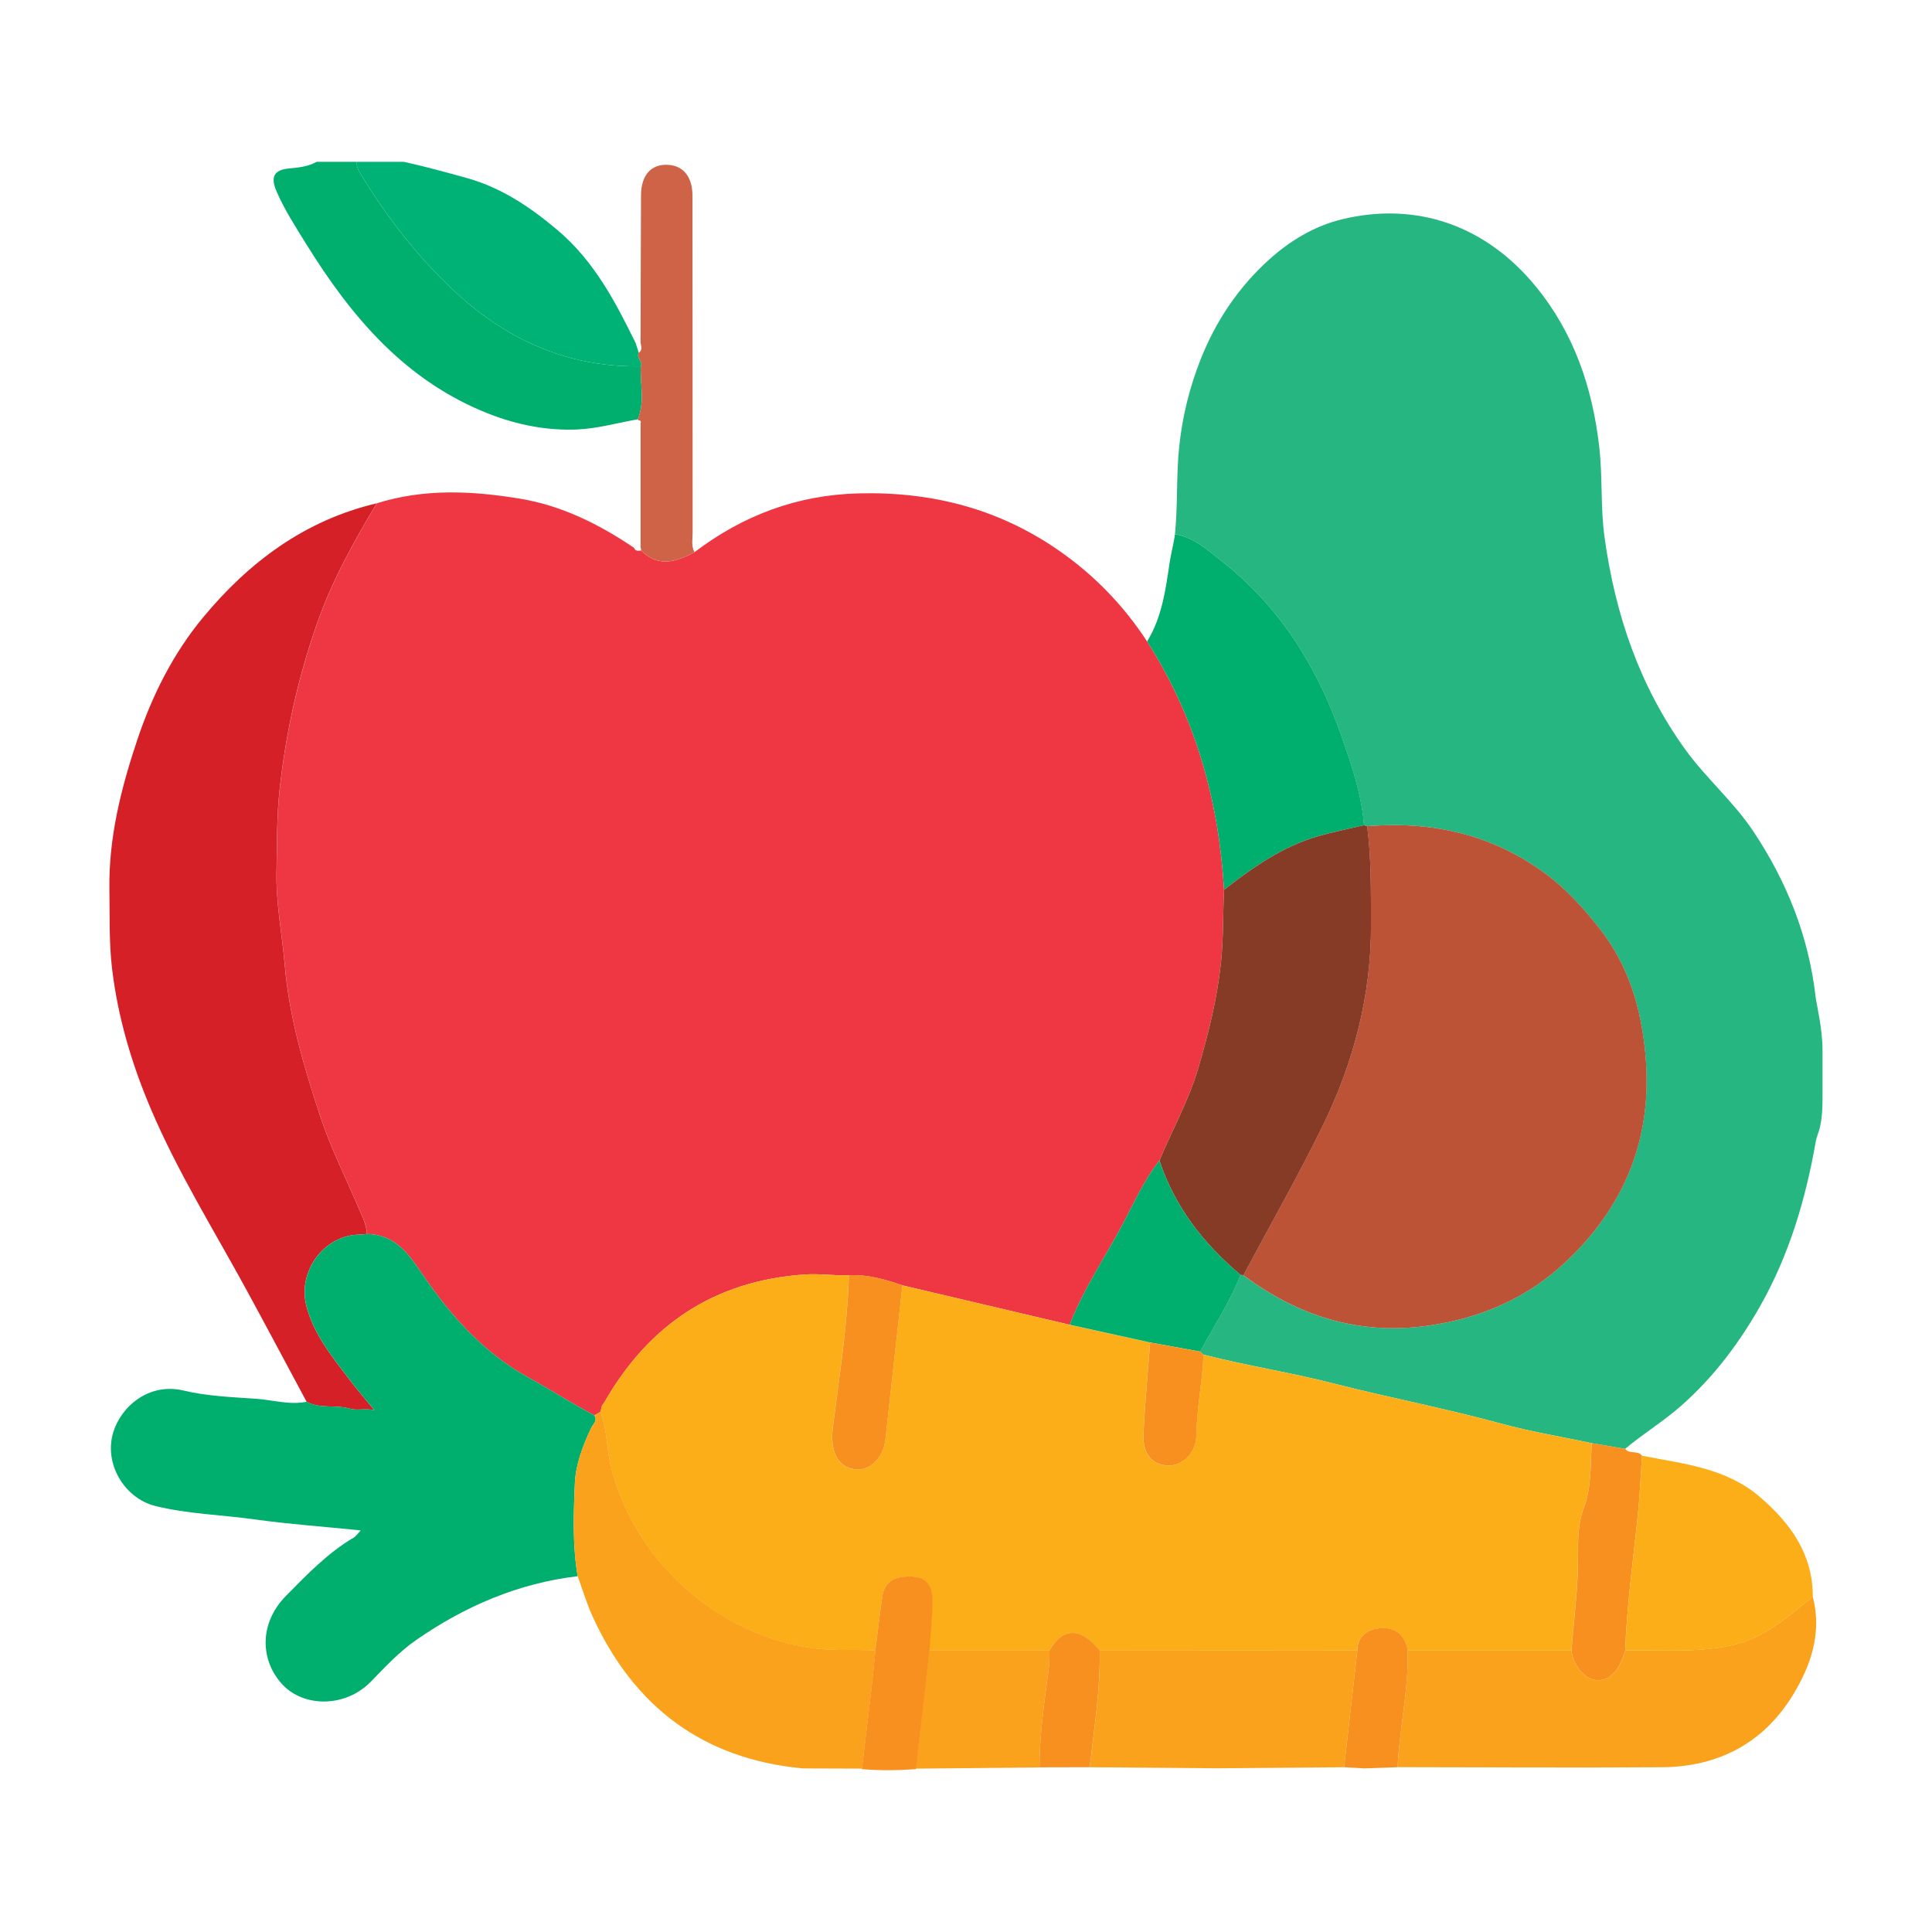
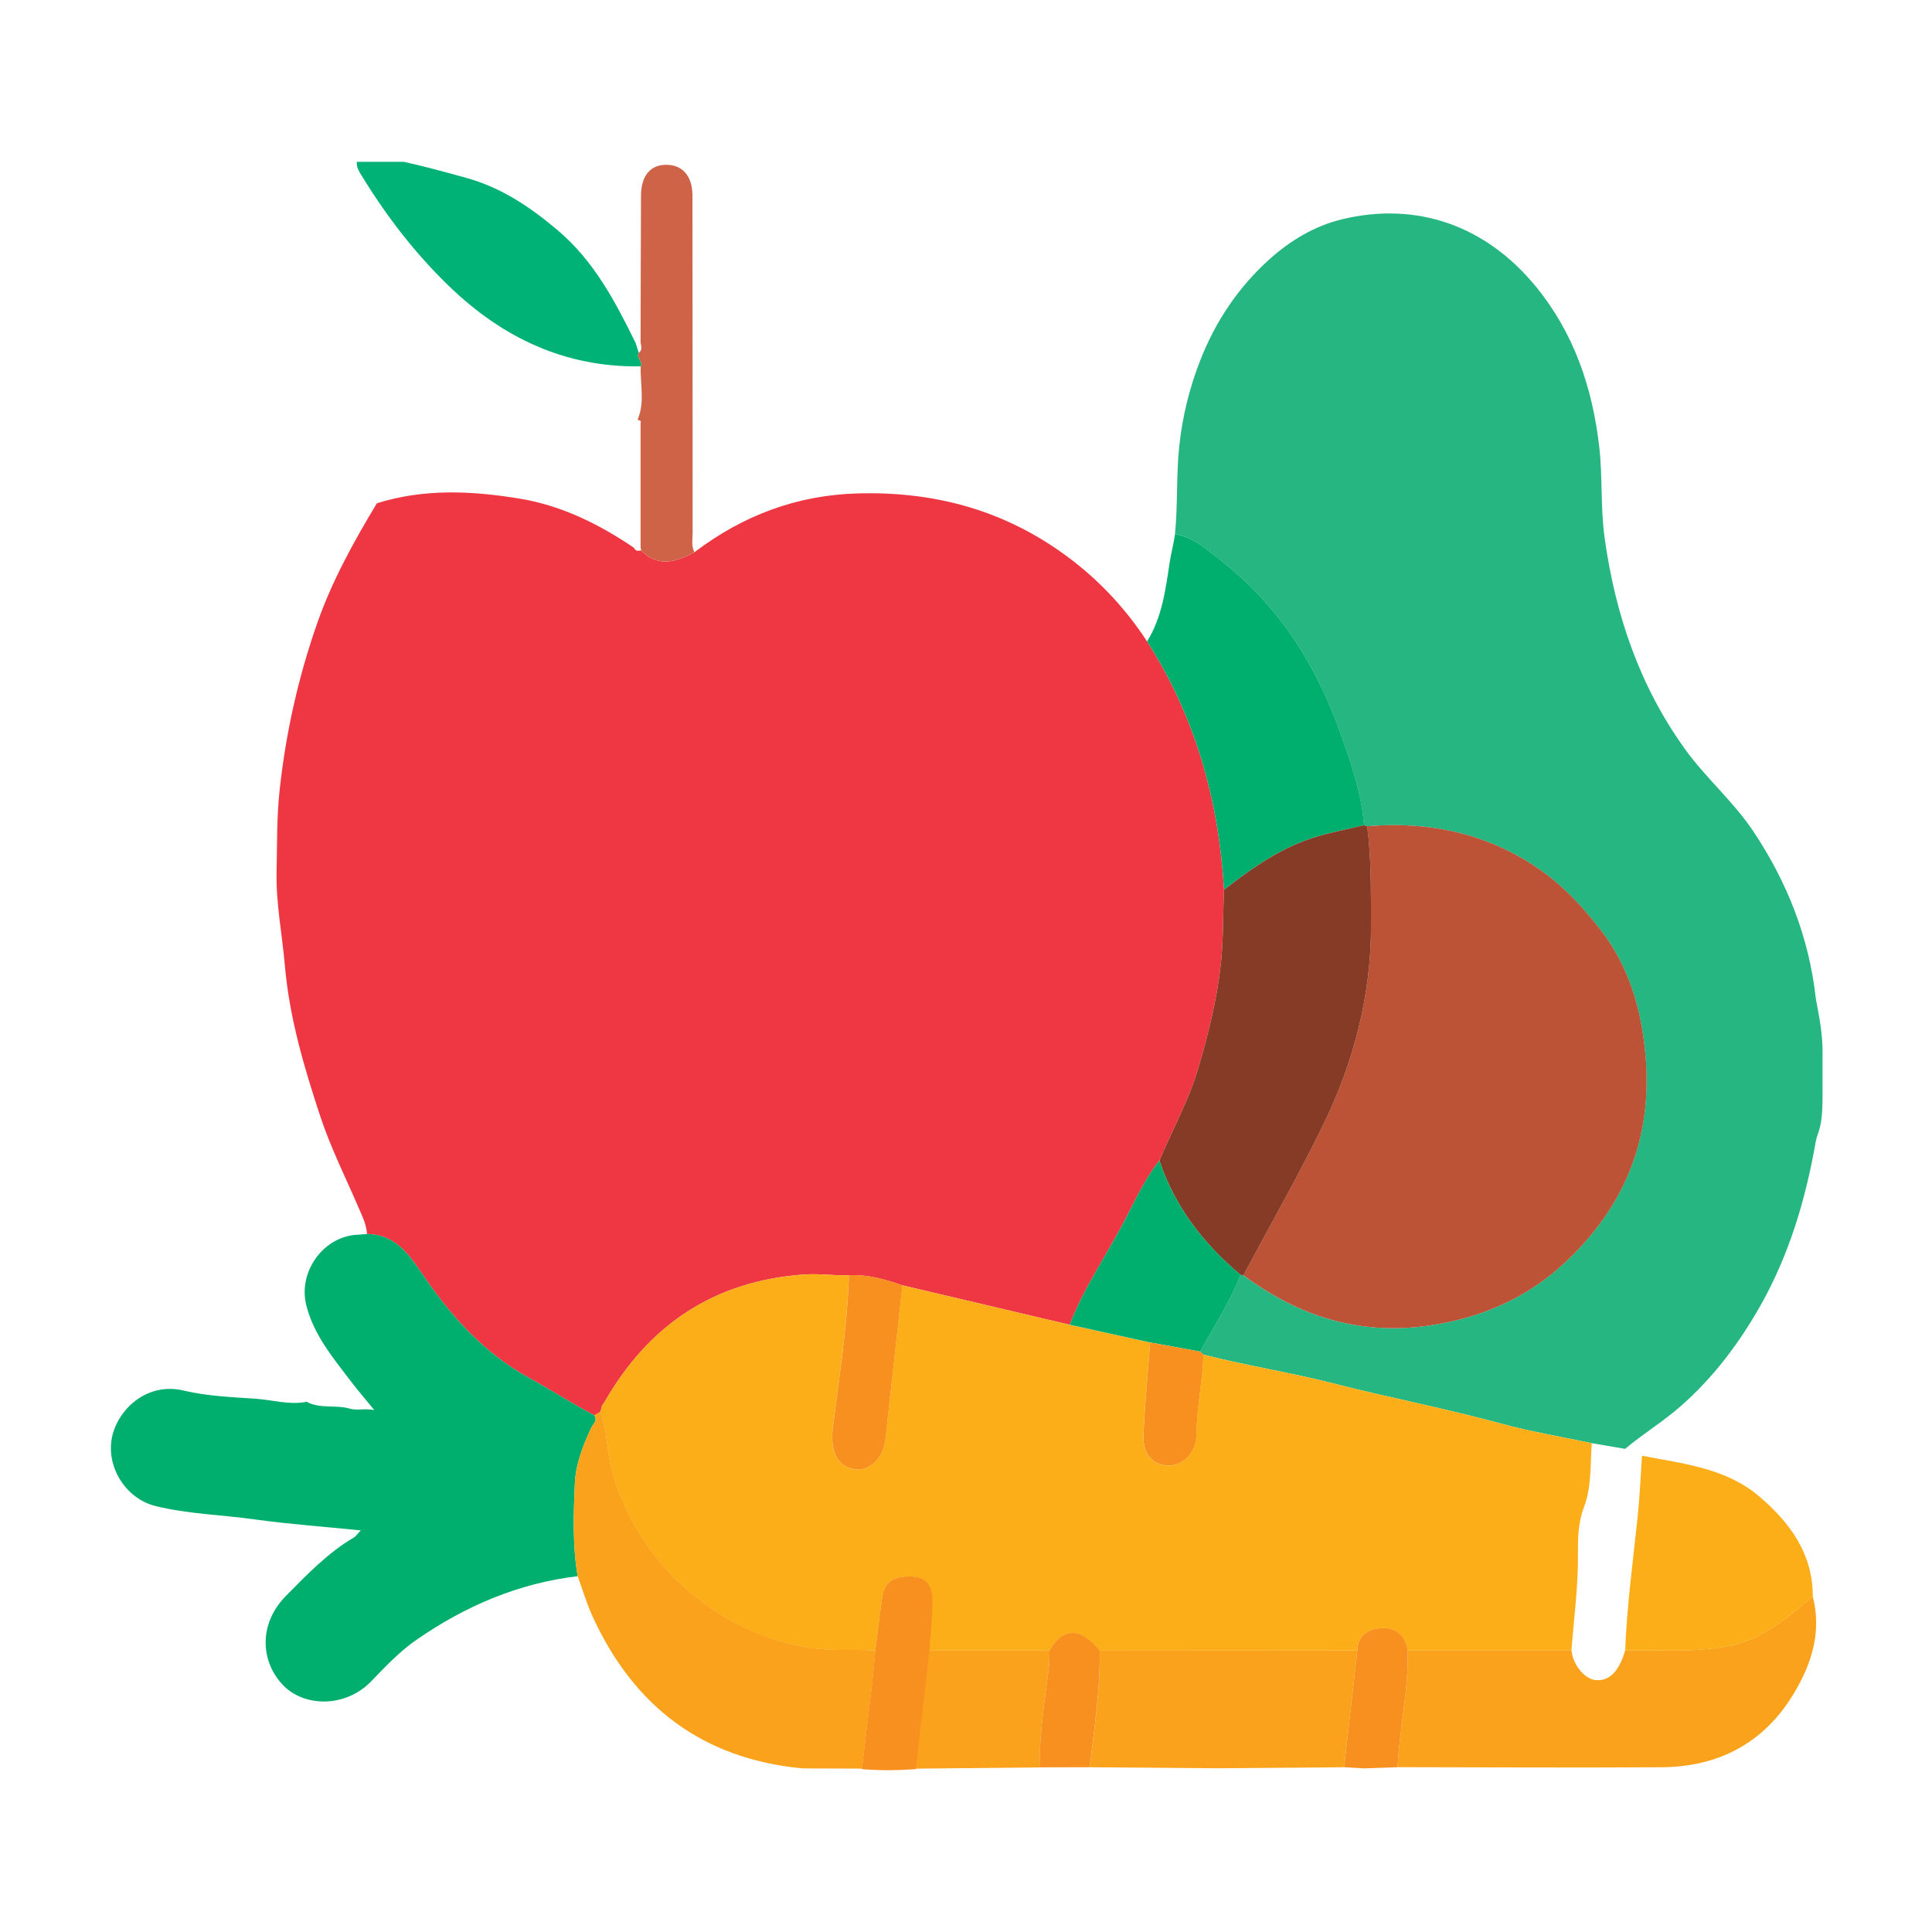
<svg xmlns="http://www.w3.org/2000/svg" id="Layer_1" data-name="Layer 1" viewBox="0 0 576 576">
  <defs>
    <style>
      .cls-1 {
        fill: #faa21b;
      }

      .cls-2 {
        fill: #00b275;
      }

      .cls-3 {
        fill: #00ae6d;
      }

      .cls-4 {
        fill: #f7901e;
      }

      .cls-5 {
        fill: #ef3743;
      }

      .cls-6 {
        fill: #fbae18;
      }

      .cls-7 {
        fill: #863b27;
      }

      .cls-8 {
        fill: #bc5236;
      }

      .cls-9 {
        fill: #ce6347;
      }

      .cls-10 {
        fill: #d62027;
      }

      .cls-11 {
        fill: #25b681;
      }
    </style>
  </defs>
  <g id="sITmZa.tif">
    <g>
      <path class="cls-11" d="m350.3,159.25c.88-8.65.35-17.35,1.26-26.04.94-9.06,3.09-17.69,6.38-26.04,4.53-11.47,11.32-21.58,20.48-29.83,6.25-5.63,13.56-10.02,21.79-11.99,21.99-5.27,42.67,1.72,57.7,20.1,11.31,13.83,16.83,29.96,18.88,47.76,1.04,9.05.34,18.06,1.6,27.12,3.21,23,10.43,44.23,24.05,63.12,6.18,8.56,14.32,15.48,20.22,24.3,10.11,15.11,16.62,31.55,18.67,49.68.21,1.85,2.03,9.19,2.03,15.66v14.12c0,9.5-1.48,10.1-2.04,13.26-3,17.15-7.94,33.74-16.57,48.95-6.28,11.07-13.84,21.13-23.52,29.68-5.33,4.7-11.34,8.34-16.73,12.86-3.32-.57-6.63-1.13-9.95-1.7-9.05-1.92-18.21-3.42-27.12-5.86-16.59-4.53-33.48-7.74-50.14-12.01-12.69-3.25-25.74-5.25-38.48-8.52-.34-.3-.67-.6-1.01-.9,4.09-7.59,8.89-14.8,12.03-22.88.29,0,.57.03.85.09,16.45,12.27,34.54,17.98,55.24,15.03,15.67-2.24,29.46-8.27,40.91-19.05,17.66-16.62,25.91-37,23.73-61.54-1.24-13.91-4.94-26.63-13.68-37.77-4.91-6.25-10.24-12.08-16.61-16.72-15.71-11.42-33.51-15.38-52.68-13.8-.31-.11-.63-.22-.94-.33-.75-9.35-3.78-18.13-6.85-26.88-7.18-20.46-18.31-38.27-35.52-51.79-4.23-3.32-8.34-7.12-14-8.09Z" />
-       <path class="cls-3" d="m190.14,125.01c-6.07,1.06-12.11,2.8-18.21,3.04-8.83.34-17.56-1.34-25.85-4.55-24.96-9.66-41.21-28.81-54.82-50.8-3.18-5.14-6.49-10.22-8.88-15.81-1.78-4.16-.65-6.26,3.77-6.66,2.86-.26,5.7-.56,8.27-1.99h11.97c-.15,1.59.61,2.79,1.42,4.11,7.38,12.09,15.95,23.21,26.17,33.06,15.95,15.37,34.58,24.17,57.05,23.81-.21,5.27,1.28,10.63-.89,15.79Z" />
      <path class="cls-2" d="m191.03,109.22c-22.47.36-41.1-8.44-57.05-23.81-10.22-9.85-18.78-20.97-26.17-33.06-.81-1.32-1.57-2.52-1.42-4.11h13.97c6.25,1.37,12.41,3.07,18.58,4.77,10.52,2.89,19.15,8.73,27.33,15.64,10.81,9.13,17.18,21.26,23.25,33.64.31.97.61,1.94.92,2.91-.86,1.5,1.36,2.54.6,4.02Z" />
      <path class="cls-5" d="m112.32,150.06c14.08-4.44,28.39-3.74,42.62-1.4,12.47,2.05,23.65,7.59,34.08,14.66.41,1.08,1.29.9,2.14.81,4.2,4.21,8.78,4.36,15.87.51,14.45-10.95,30.5-17.05,48.83-17.54,21.88-.58,41.92,4.55,59.95,17.12,10.48,7.3,19.19,16.33,26.18,27.02,14.44,22.56,21.37,47.45,22.94,74.01-.35,7.28-.16,14.55-.93,21.85-1.14,10.75-3.74,21.09-6.77,31.38-2.83,9.61-7.73,18.34-11.57,27.51-4.54,5.77-7.5,12.5-10.9,18.9-5.31,10-11.76,19.41-15.84,30.07-16.62-3.92-33.24-7.83-49.87-11.75-5.19-1.8-10.44-3.31-16.03-3.01-4.4.15-8.73-.54-13.19-.23-26.84,1.88-46.38,14.95-59.62,38.07-.24.34-.48.68-.72,1.01-.16.62-.32,1.25-.48,1.88-.61.35-1.22.69-1.83,1.03-6.61-3.48-12.93-7.56-19.39-11.12-12.86-7.08-22.23-17.24-30.38-28.8-4.7-6.66-8.45-13.92-17.99-14.14-.17-2.89-1.46-5.4-2.58-7.99-3.87-8.99-8.27-17.77-11.35-27.08-4.87-14.72-9.23-29.47-10.58-45.14-.8-9.29-2.68-18.51-2.45-27.92.19-7.96.02-15.9.87-23.88,1.84-17.23,5.56-33.93,11.3-50.26,4.44-12.61,10.86-24.18,17.71-35.56Z" />
      <path class="cls-3" d="m364.93,265.25c-1.57-26.56-8.5-51.45-22.94-74.01,4.43-7.17,5.51-15.37,6.71-23.43.43-2.89,1.23-5.68,1.6-8.56,5.66.96,9.77,4.77,14,8.09,17.21,13.52,28.34,31.33,35.52,51.79,3.07,8.75,6.11,17.52,6.85,26.88-4.63,1.1-9.32,2.01-13.88,3.34-10.54,3.06-19.31,9.31-27.86,15.91Z" />
      <path class="cls-9" d="m207.03,164.63c-7.09,3.85-11.67,3.7-15.87-.51-.06-.32-.12-.65-.18-.97,0-12.32,0-24.64,0-36.95.23-.66-.09-.9-.7-.92,0,0-.14-.28-.14-.28,2.17-5.16.68-10.52.89-15.79.76-1.48-1.46-2.52-.6-4.02,1.17-.82.75-1.93.55-3.01.04-14.64.06-29.29.13-43.93.03-5.75,2.73-9.05,7.32-9.12,4.98-.07,8.01,3.23,8.02,9.24.05,33.45.02,66.9.05,100.36,0,1.96-.46,4,.53,5.89Z" />
      <path class="cls-6" d="m179,420.92c.16-.62.32-1.25.48-1.87.24-.34.48-.68.72-1.01,13.24-23.11,32.78-36.18,59.62-38.07,4.47-.31,8.8.38,13.19.23.01.33.04.67.03,1-.54,14.89-2.91,29.6-4.75,44.35-.86,6.89,1.2,11.73,6.49,12.5,4.52.65,8.55-3.27,9.19-9.02,1.7-15.27,3.37-30.54,5.06-45.81,16.62,3.92,33.24,7.83,49.87,11.75,7.99,1.76,15.99,3.53,23.98,5.29-.68,9.02-1.54,18.03-1.99,27.06-.3,6.02,2.35,9.26,7.02,9.61,4.41.33,8.66-3.54,8.75-8.97.13-8.1,1.78-16.02,2.15-24.08,12.74,3.27,25.79,5.28,38.48,8.52,16.66,4.26,33.55,7.47,50.14,12.01,8.91,2.44,18.07,3.94,27.12,5.86-.43,6.43-.04,13.16-2.32,19.1-1.82,4.74-1.82,9.94-1.78,14.1.09,9.66-1.24,19.08-1.94,28.59-16.28,0-32.56,0-48.84,0-.67-4.5-3.67-6.91-7.82-6.65-3.64.23-7.1,1.94-7.2,6.65-25.6,0-51.21.02-76.81.03-5.57-6.96-11.05-6.97-14.97-.02-11.96,0-23.93,0-35.89,0,.33-5.08.93-10.16.9-15.23-.02-3.73-1.58-6.68-6.14-6.8-4.43-.12-7.96.9-8.69,5.94-.78,5.35-1.38,10.72-2.06,16.09-6.58-.35-13.13.22-19.77-.82-28.09-4.39-52.23-26.37-59.1-54.04-1.34-5.39-1.05-11.05-3.14-16.26Z" />
      <path class="cls-8" d="m407.61,246.33c19.17-1.58,36.98,2.38,52.68,13.8,6.37,4.63,11.7,10.46,16.61,16.72,8.74,11.14,12.44,23.86,13.68,37.77,2.18,24.54-6.07,44.92-23.73,61.54-11.45,10.78-25.24,16.81-40.91,19.05-20.7,2.96-38.8-2.76-55.24-15.03,7.97-14.93,16.37-29.64,23.78-44.84,9.17-18.8,14.37-38.75,14.26-59.88-.05-9.73.11-19.46-1.14-29.14Z" />
      <path class="cls-7" d="m407.61,246.33c1.25,9.68,1.09,19.41,1.14,29.14.1,21.13-5.1,41.07-14.26,59.88-7.41,15.2-15.82,29.91-23.78,44.84-.28-.06-.57-.09-.85-.09-11.02-9.26-19.6-20.26-24.2-34.09,3.84-9.18,8.74-17.9,11.57-27.51,3.03-10.3,5.63-20.63,6.77-31.38.78-7.3.58-14.57.93-21.85,8.55-6.6,17.32-12.85,27.86-15.91,4.57-1.33,9.25-2.24,13.88-3.34.31.11.63.22.94.33Z" />
      <path class="cls-3" d="m345.65,345.99c4.6,13.83,13.18,24.83,24.2,34.09-3.14,8.09-7.95,15.29-12.03,22.88-4.97-.91-9.95-1.81-14.92-2.72-7.99-1.76-15.99-3.52-23.98-5.29,4.07-10.66,10.53-20.06,15.84-30.07,3.4-6.41,6.36-13.13,10.9-18.9Z" />
-       <path class="cls-4" d="m468.53,492.04c.7-9.52,2.04-18.93,1.94-28.59-.04-4.16-.04-9.36,1.78-14.1,2.28-5.94,1.89-12.67,2.32-19.1,3.32.57,6.63,1.13,9.95,1.7,1.25,1.71,3.77.33,5.02,2.05-.42,6.09-.66,12.19-1.3,18.25-1.41,13.25-3.2,26.47-3.72,39.8-1.8,6.31-4.79,9.28-8.88,8.84-3.3-.36-6.76-4.67-7.11-8.84Z" />
      <path class="cls-4" d="m342.9,400.25c4.97.91,9.95,1.81,14.92,2.72.34.3.67.6,1.01.9-.37,8.05-2.02,15.98-2.15,24.08-.09,5.43-4.34,9.3-8.75,8.97-4.67-.35-7.31-3.59-7.02-9.61.45-9.03,1.3-18.04,1.99-27.06Z" />
-       <path class="cls-10" d="m112.32,150.06c-6.84,11.38-13.27,22.95-17.71,35.56-5.75,16.32-9.46,33.03-11.3,50.26-.85,7.98-.68,15.92-.87,23.88-.22,9.41,1.65,18.63,2.45,27.92,1.35,15.67,5.72,30.42,10.58,45.14,3.08,9.32,7.49,18.09,11.35,27.08,1.11,2.59,2.41,5.1,2.58,7.99-.82.07-1.64.18-2.46.2-10.36.25-18.23,10.94-15.62,21.16,2.2,8.59,7.69,15.24,12.88,22.07,2.36,3.1,4.91,6.05,7.37,9.07-2.76-.55-5.19.2-7.26-.41-4.25-1.25-8.86.15-12.9-2.06-5.91-11-11.76-22.03-17.73-33-9.8-18.01-20.71-35.48-28.73-54.35-5.66-13.34-9.84-27.3-11.56-41.96-.91-7.81-.64-15.51-.77-23.26-.28-15.5,3.48-30.37,8.34-44.87,4.41-13.15,10.65-25.61,19.54-36.35,13.74-16.59,30.4-29.03,51.8-34.07Z" />
      <path class="cls-3" d="m91.43,417.92c4.04,2.2,8.65.81,12.9,2.06,2.07.61,4.5-.14,7.26.41-2.46-3.02-5.02-5.97-7.37-9.07-5.19-6.82-10.68-13.47-12.88-22.07-2.61-10.21,5.26-20.91,15.62-21.16.82-.02,1.64-.13,2.46-.2,9.54.22,13.29,7.48,17.99,14.14,8.15,11.56,17.52,21.72,30.38,28.8,6.46,3.56,12.79,7.64,19.39,11.12,1.09,1.64-.38,2.59-.96,3.84-2.46,5.25-4.59,10.8-4.83,16.49-.4,9.19-.72,18.47.84,27.64-17.68,2.09-33.51,8.89-48.05,18.95-5.07,3.51-9.26,8-13.51,12.39-7.61,7.88-20.03,7.82-26.43.99-6.48-6.91-7.33-18.03,1.1-26.55,6.24-6.31,12.39-12.75,20.15-17.31.65-.38,1.1-1.12,2.07-2.13-11.01-1.11-21.39-1.85-31.68-3.28-9.85-1.37-19.86-1.59-29.56-3.99-9.19-2.28-15.39-12.53-12.57-21.93,2.3-7.64,10.57-14.98,21.02-12.48,6.94,1.66,14.25,1.94,21.43,2.43,5.07.35,10.07,1.94,15.22.91Z" />
      <path class="cls-1" d="m172.22,469.92c-1.56-9.17-1.24-18.45-.84-27.64.24-5.68,2.38-11.24,4.83-16.49.58-1.24,2.05-2.2.96-3.84.61-.34,1.22-.69,1.83-1.03,2.09,5.21,1.8,10.87,3.14,16.26,6.86,27.67,31.01,49.65,59.1,54.04,6.64,1.04,13.19.47,19.77.82-.33,3.28-.61,6.56-.99,9.83-.97,8.34-1.97,16.67-2.97,25,0,0,.04.42.04.42-5.02-.02-10.05-.03-15.07-.05-.98,0-1.96-.02-2.94-.03-29.58-2.86-50.05-18.38-62.35-45.15-1.8-3.91-3.02-8.09-4.51-12.15Z" />
      <path class="cls-1" d="m468.53,492.04c.34,4.17,3.81,8.49,7.11,8.84,4.09.44,7.08-2.53,8.88-8.84,2.48,0,4.97-.01,7.45,0,8.24.07,16.49.27,24.61-1.58,9.56-2.18,16.6-8.52,23.88-14.46,2.77,10.75-.5,20.49-5.95,29.37-8.84,14.42-22.32,21.4-39.08,21.51-26.25.18-52.51,0-78.77-.02.6-11.65,3.28-23.11,3.03-34.83,16.28,0,32.56,0,48.84,0Z" />
      <path class="cls-6" d="m540.46,476.02c-7.29,5.94-14.33,12.29-23.88,14.46-8.12,1.85-16.37,1.64-24.61,1.58-2.48-.02-4.97,0-7.45,0,.53-13.33,2.32-26.55,3.72-39.8.64-6.06.88-12.17,1.3-18.25,12.29,2.38,25.04,3.63,35.08,12.23,9.1,7.8,15.88,17.03,15.84,29.79Z" />
      <path class="cls-4" d="m419.69,492.04c.26,11.72-2.43,23.19-3.03,34.83-3.32.12-6.65.23-9.97.35-1.99-.11-3.98-.23-5.97-.34,1.32-11.61,2.64-23.23,3.95-34.84.09-4.71,3.56-6.42,7.2-6.65,4.15-.26,7.14,2.14,7.82,6.65Z" />
      <path class="cls-1" d="m404.68,492.04c-1.32,11.61-2.64,23.23-3.95,34.84-12.63.1-25.26.21-37.88.31-12.65-.1-25.3-.21-37.96-.31,1.32-11.58,3.19-23.11,2.98-34.81,25.6,0,51.21-.02,76.81-.03Z" />
      <path class="cls-1" d="m277,492.05c11.96,0,23.93,0,35.89,0-.05,1.65.04,3.32-.17,4.95-1.28,9.94-2.81,19.86-2.81,29.93-12.32.12-24.64.25-36.97.37,0,0,.06-.42.06-.42,1.33-11.61,2.66-23.22,3.99-34.83Z" />
      <path class="cls-4" d="m309.91,526.92c0-10.06,1.53-19.98,2.81-29.93.21-1.63.12-3.3.17-4.95,3.91-6.95,9.4-6.94,14.97.02.2,11.71-1.66,23.24-2.98,34.81-4.99.01-9.98.03-14.97.04Z" />
      <path class="cls-4" d="m277.09,492.27c-1.34,11.72-2.69,23.45-4.03,35.17-5.37.39-10.74.46-16.11,0,1-8.42,2.02-16.83,3-25.25.38-3.3.67-6.62,1-9.93.68-5.42,1.29-10.84,2.08-16.25.74-5.09,4.31-6.12,8.78-6,4.6.12,6.17,3.1,6.2,6.87.03,5.13-.57,10.26-.91,15.38Z" />
      <path class="cls-4" d="m269.05,383.21c-1.68,15.27-3.36,30.54-5.06,45.81-.64,5.75-4.68,9.67-9.19,9.02-5.29-.76-7.35-5.61-6.49-12.5,1.84-14.75,4.21-29.45,4.75-44.35.01-.33-.02-.67-.03-1,5.59-.3,10.83,1.21,16.03,3.01Z" />
-       <path class="cls-1" d="m180.21,418.04c-.24.34-.48.68-.72,1.01.24-.34.48-.68.72-1.01Z" />
    </g>
  </g>
</svg>